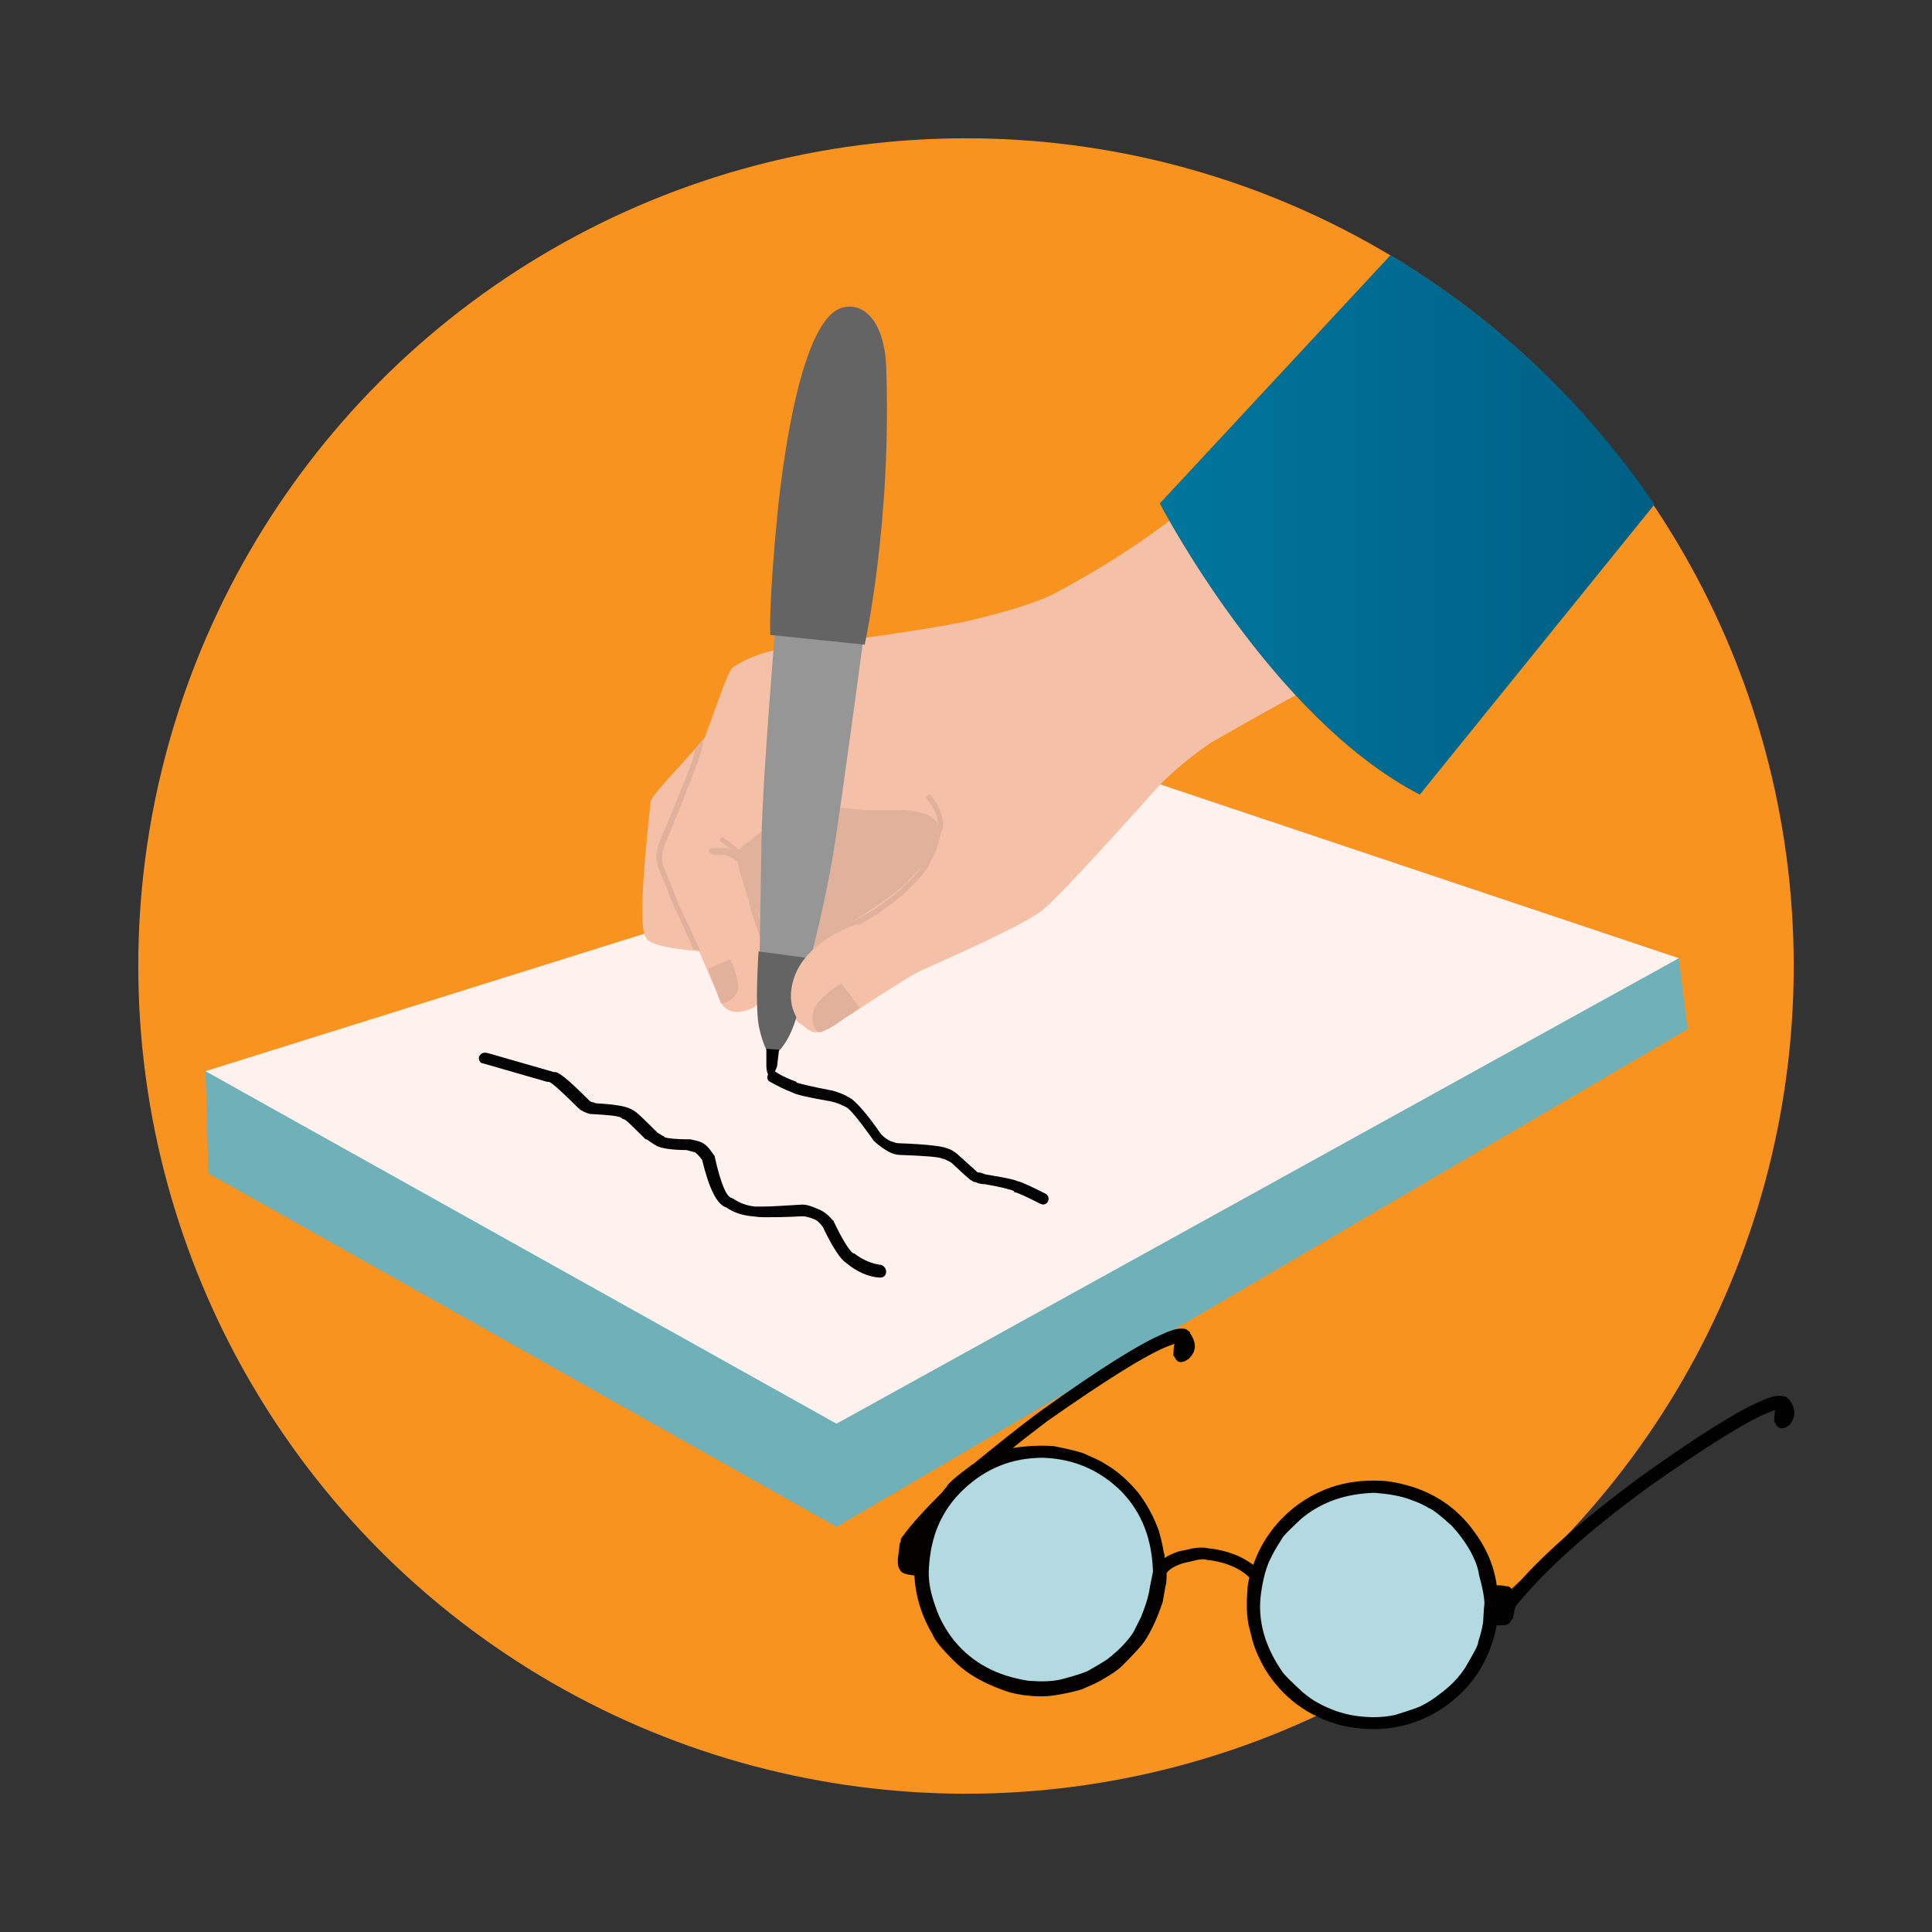
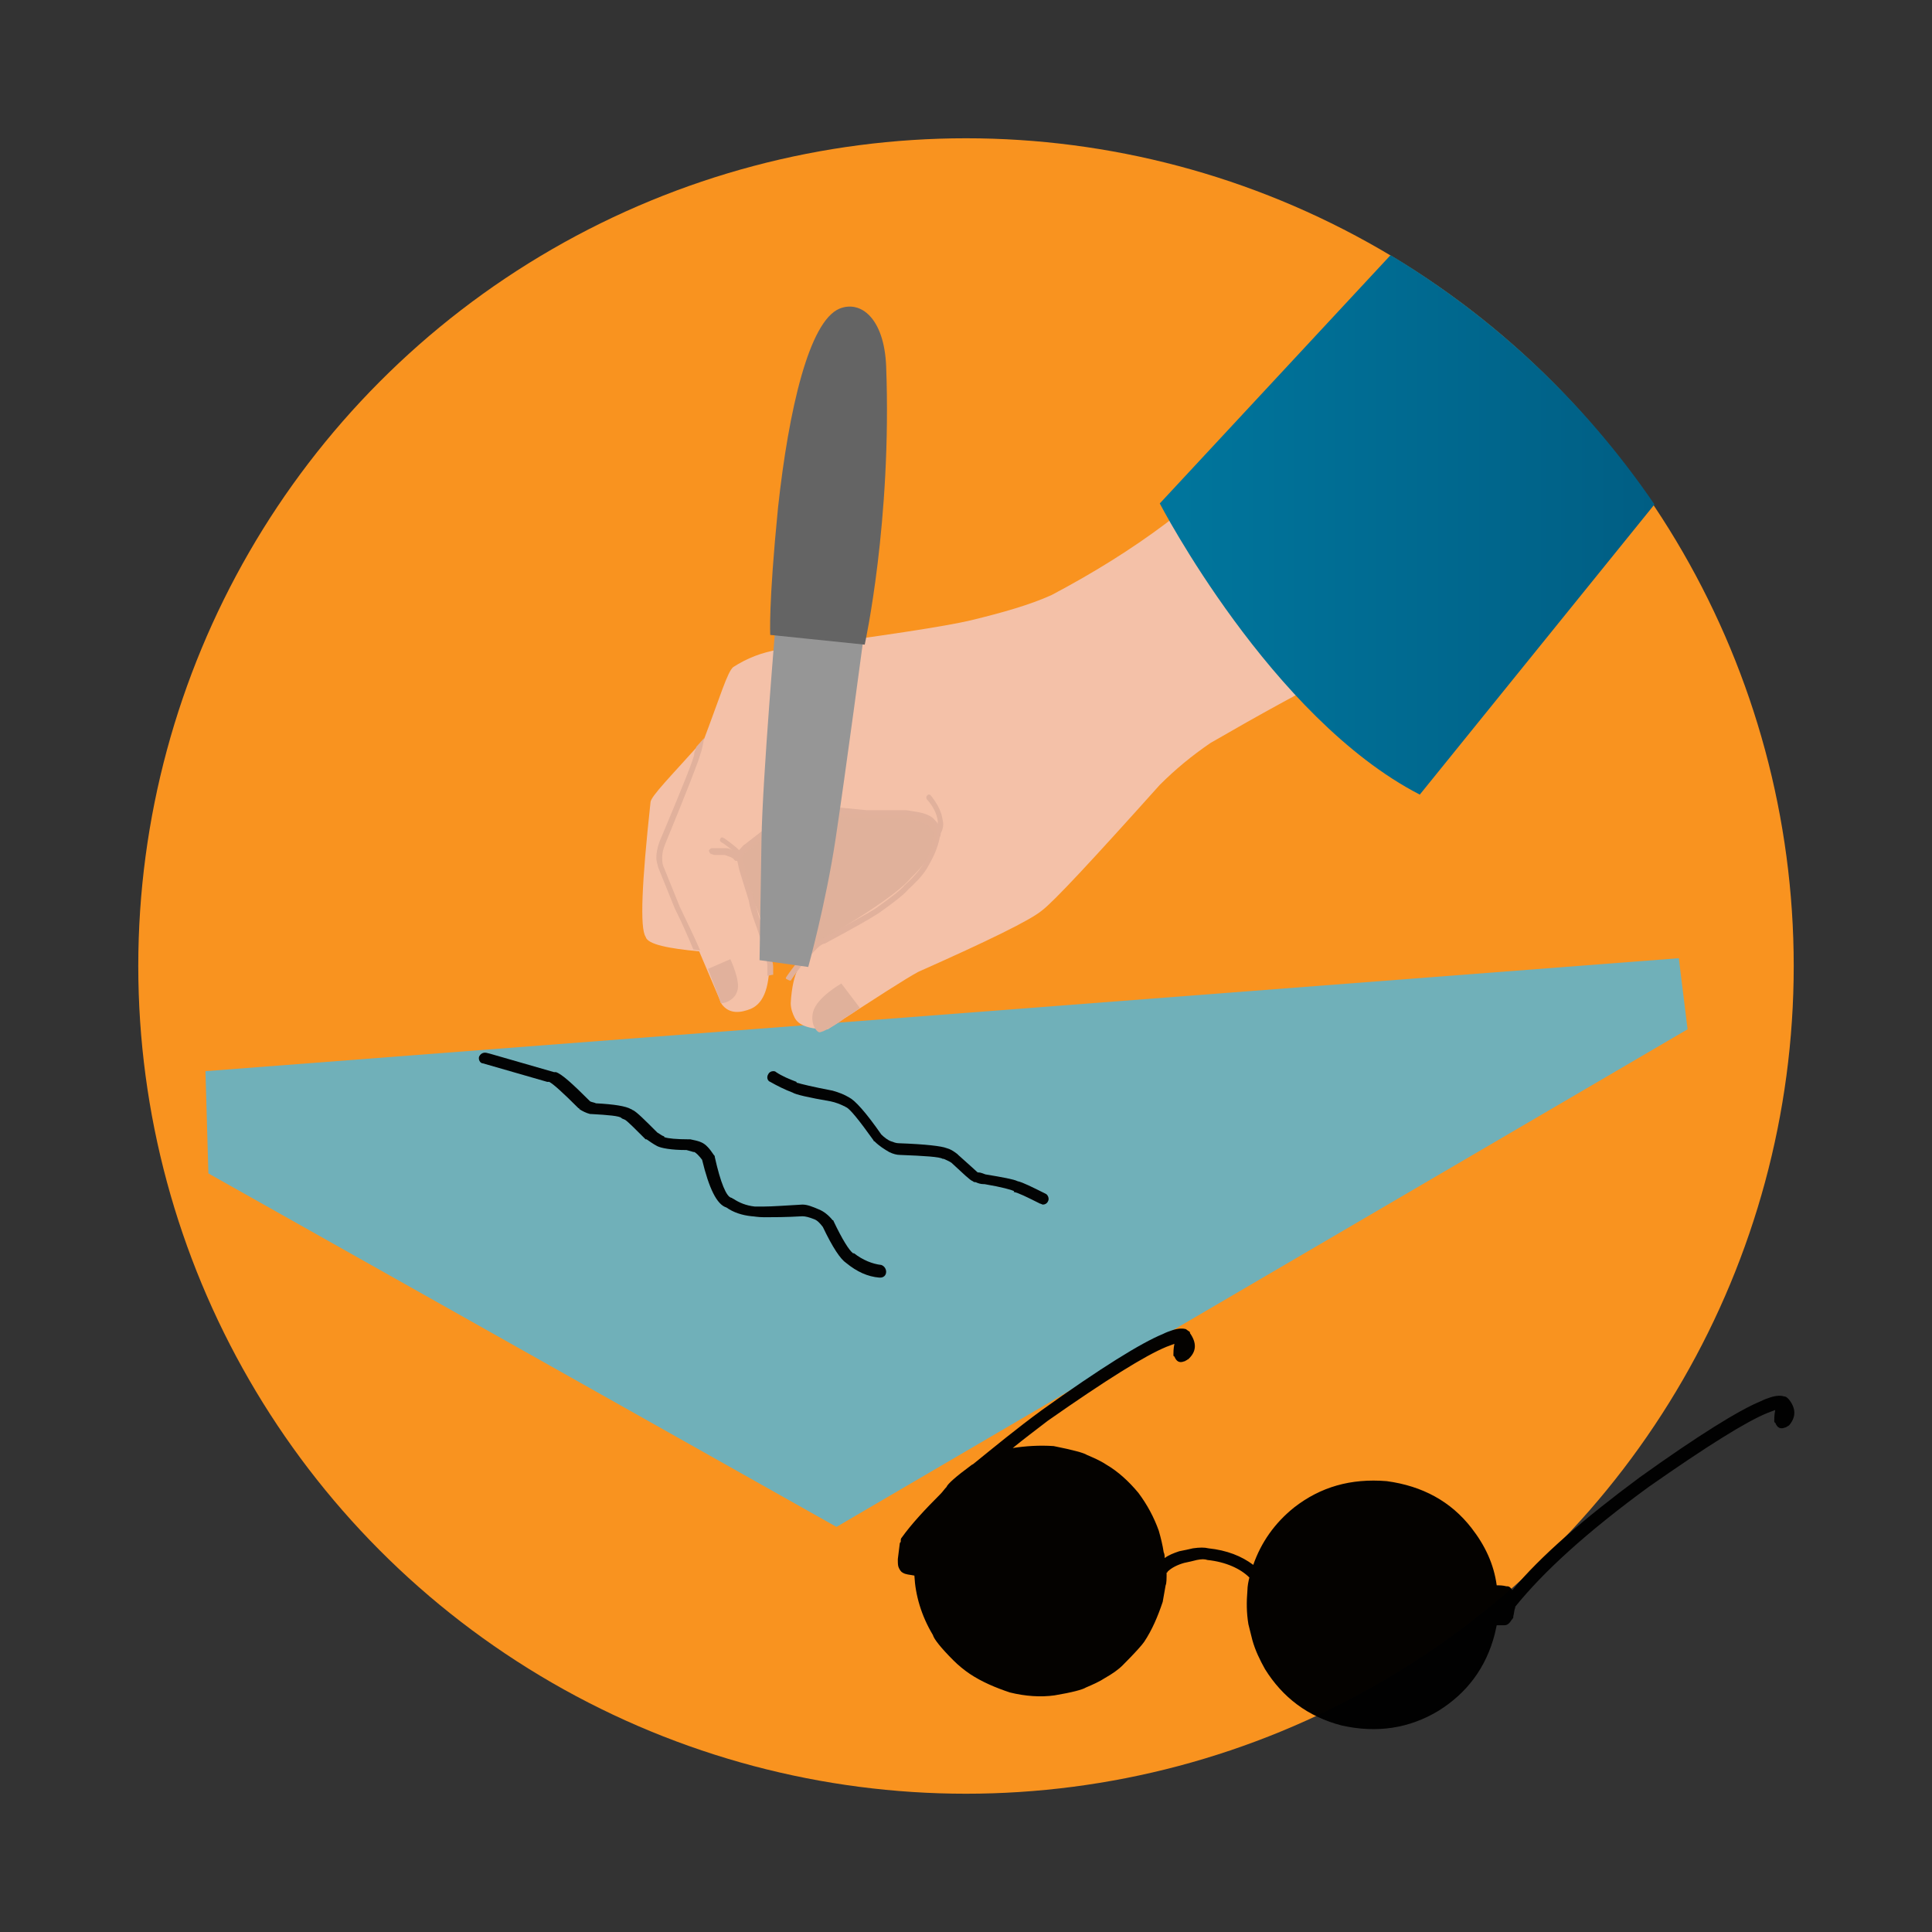
<svg xmlns="http://www.w3.org/2000/svg" version="1.1" x="0px" y="0px" viewBox="0 0 198.4 198.4" style="enable-background:new 0 0 198.4 198.4;" xml:space="preserve">
  <rect x="0" y="0" width="198.4" height="198.4" fill="#333333" stroke="none" />
  <style type="text/css">
	.st0{display:none;}
	.st1{display:inline;fill:url(#SVGID_1_);}
	.st2{display:inline;}
	.st3{fill:none;stroke:#C5E6FF;stroke-width:1.843;stroke-miterlimit:10;}
	.st4{display:inline;fill:none;stroke:#000000;stroke-width:1.843;stroke-miterlimit:10;}
	.st5{display:inline;fill:#012B3A;}
	.st6{display:inline;fill:none;stroke:#012B3A;stroke-width:1.843;stroke-miterlimit:10;}
	.st7{display:inline;fill:#FFFFFF;}
	.st8{display:inline;fill:#22B1A5;}
	.st9{display:inline;fill:#F4C1A8;}
	.st10{display:inline;fill:#5362BA;}
	.st11{display:inline;fill:#969696;}
	.st12{display:inline;fill:#E0B19B;}
	.st13{fill:#22B1A5;}
	.st14{display:inline;fill:none;stroke:#22B1A5;stroke-width:1.843;stroke-miterlimit:10;}
	.st15{fill:#FFB13E;}
	.st16{fill:none;stroke:#FFFFFF;stroke-width:0.709;stroke-miterlimit:10;}
	.st17{fill:#3CB6BF;}
	.st18{fill:#5F406A;}
	.st19{fill:#FAFCFC;}
	.st20{fill:#F9AF7D;}
	.st21{fill:#1E4759;}
	.st22{fill:#395E70;}
	.st23{fill:#84433E;}
	.st24{fill:#AFDDE0;}
	.st25{fill:#B63524;}
	.st26{fill:#D55039;}
	.st27{fill:#D1834E;}
	.st28{fill:#482952;}
	.st29{fill:#E92550;}
	.st30{fill:#F9931F;}
	.st31{fill:#00B163;}
	.st32{fill:#32A3D6;}
	.st33{fill:#8164E4;}
	.st34{fill:#F66B50;}
	.st35{fill:#70B0B9;}
	.st36{fill:#FFF1EE;}
	.st37{opacity:0.984;}
	.st38{fill:#E0B19B;}
	.st39{fill:#F4C1A8;}
	.st40{opacity:0.984;fill:#E0B19B;}
	.st41{fill:#969696;}
	.st42{fill:#646464;}
	.st43{fill:#E6E6E6;}
	.st44{fill:#5967BB;}
	.st45{fill:#263044;}
	.st46{fill:url(#SVGID_00000083067102967747424370000007545084349626609028_);}
	.st47{fill:#FFFFFF;}
	.st48{opacity:0.1;fill:#FFFFFF;}
	.st49{fill:#FE1D1D;}
	.st50{opacity:0.2;clip-path:url(#XMLID_00000113322942896612066790000000604513037057709464_);}
	.st51{clip-path:url(#XMLID_00000085216816195930149590000001516553664426258617_);fill:#D9E5EE;}
	.st52{fill:#966545;}
	.st53{fill:#FEC55E;}
	.st54{fill:#DDA944;}
	.st55{fill:url(#SVGID_00000110428744115184035790000016143414478445285253_);}
	.st56{fill-rule:evenodd;clip-rule:evenodd;fill:#F66B50;}
	
		.st57{clip-path:url(#SVGID_00000105401451249608230610000001527052115638725764_);fill-rule:evenodd;clip-rule:evenodd;fill:#D55039;}
	
		.st58{clip-path:url(#SVGID_00000105401451249608230610000001527052115638725764_);fill-rule:evenodd;clip-rule:evenodd;fill:#EBEBEB;}
	.st59{fill-rule:evenodd;clip-rule:evenodd;fill:#FFBA9B;}
	
		.st60{clip-path:url(#SVGID_00000029026728268206813900000008477227901469829791_);fill-rule:evenodd;clip-rule:evenodd;fill:#EF966C;}
	.st61{fill-rule:evenodd;clip-rule:evenodd;fill:#EF966C;}
	.st62{fill-rule:evenodd;clip-rule:evenodd;fill:#633238;}
	
		.st63{clip-path:url(#SVGID_00000026868123708716928400000016201153180984392850_);fill-rule:evenodd;clip-rule:evenodd;fill:#EF966C;}
	.st64{fill-rule:evenodd;clip-rule:evenodd;fill:#646464;}
	
		.st65{clip-path:url(#SVGID_00000168084309334894979850000016016215322584411836_);fill-rule:evenodd;clip-rule:evenodd;fill:#969696;}
	.st66{clip-path:url(#SVGID_00000183246180086844018620000011804119387679615624_);}
	
		.st67{clip-path:url(#SVGID_00000103982732263486751890000018445169958793621656_);fill-rule:evenodd;clip-rule:evenodd;fill:#323232;}
	
		.st68{clip-path:url(#SVGID_00000103982732263486751890000018445169958793621656_);fill-rule:evenodd;clip-rule:evenodd;fill:#6B6B6B;}
	
		.st69{clip-path:url(#SVGID_00000027585487802833239600000011640346153690091952_);fill-rule:evenodd;clip-rule:evenodd;fill:#EF966C;}
	.st70{fill-rule:evenodd;clip-rule:evenodd;fill:#EBEBEB;}
	
		.st71{clip-path:url(#SVGID_00000033340798816754464910000001137722057712923310_);fill-rule:evenodd;clip-rule:evenodd;fill:#EF966C;}
	
		.st72{clip-path:url(#SVGID_00000171716229340460816350000014826040241841390769_);fill-rule:evenodd;clip-rule:evenodd;fill:#EF966C;}
	
		.st73{clip-path:url(#SVGID_00000068660828259877139350000002185551346478733489_);fill-rule:evenodd;clip-rule:evenodd;fill:#969696;}
	.st74{clip-path:url(#SVGID_00000104697929688663957170000003198065892914401165_);}
	
		.st75{clip-path:url(#SVGID_00000023269955346148505270000011916360360014205578_);fill-rule:evenodd;clip-rule:evenodd;fill:#323232;}
	
		.st76{clip-path:url(#SVGID_00000023269955346148505270000011916360360014205578_);fill-rule:evenodd;clip-rule:evenodd;fill:#6B6B6B;}
	
		.st77{clip-path:url(#SVGID_00000044880022696472985710000013584311506361460921_);fill-rule:evenodd;clip-rule:evenodd;fill:#EF966C;}
	.st78{fill:#C4C8E8;}
	.st79{fill:#B3D9E1;}
	.st80{fill:#842A2E;}
	.st81{fill:#EC9369;}
	.st82{fill:#8A3E3D;}
	.st83{fill:#303C51;}
	.st84{fill:#333A74;}
	.st85{fill:#ED4450;}
	.st86{fill:#4A3333;}
	.st87{fill:#E9946B;}
	.st88{fill:url(#SVGID_00000060749732984100173280000007439454840437595314_);}
	.st89{display:none;fill:#6E4645;}
	.st90{fill:#F28C9C;}
	.st91{fill:#FC3E01;}
	.st92{fill:#384A9E;}
	.st93{fill:#5362BA;}
	.st94{fill:#3B1E1C;}
	.st95{fill:#C8C8C8;}
	.st96{fill:#012B3A;}
	.st97{fill:url(#SVGID_00000030450689716921743730000015638279001554899873_);}
	.st98{fill:#AFAFAF;}
	.st99{fill:#0098FA;}
	.st100{fill:#A2F23C;}
	.st101{fill:#FF6C4C;}
	.st102{fill:#FF5168;}
	.st103{fill:#472851;}
	.st104{fill:#FFC440;}
	.st105{fill:#2C1F47;}
	.st106{fill:#8C4719;}
	.st107{fill:#B35B20;}
	.st108{fill:#DE7935;}
	.st109{fill:#B3B3B3;}
	.st110{fill:#FFB583;}
	.st111{fill:#E64C6C;}
	.st112{fill:#AD4258;}
	.st113{fill:#FF6988;}
	.st114{opacity:0.25;}
	.st115{fill:#FFD3B5;}
	.st116{fill:#4D39AB;}
	.st117{fill:#2E3192;}
	.st118{fill:#BA5D4A;}
	.st119{fill:#38231D;}
	.st120{fill:#E8BB3B;}
	.st121{fill:#F9BE4A;}
	.st122{fill:#72A68D;}
	.st123{fill:#59917B;}
	.st124{fill:#679B83;}
	.st125{fill:#EBA526;}
	.st126{fill:#DBA159;}
	.st127{fill:#FCBD73;}
	.st128{fill:#3E7763;}
	.st129{fill:#483B38;}
	.st130{fill:#7BC5C6;}
	.st131{fill:#FF5722;}
	.st132{fill:#F1C40F;}
	.st133{fill:#D87900;}
	.st134{fill:url(#SVGID_00000157281898880521352110000010172593597993448847_);}
	.st135{fill:#F5B17B;}
	.st136{fill:#FFF6E4;}
	.st137{fill:#471F1E;}
	.st138{fill:#40957E;}
	.st139{fill:#1D5043;}
	.st140{fill:#E87046;}
	.st141{fill:#6E4645;}
	.st142{fill:#C34A22;}
	.st143{fill:#75302A;}
</style>
  <g id="Layer_0" class="st0">
</g>
  <g id="Layer_1">
</g>
  <g id="Pallot">
    <g>
      <circle class="st30" cx="99.2" cy="99.2" r="85" />
    </g>
  </g>
  <g id="Luvut_1">
    <polygon class="st35" points="21.1,110 21.4,120.5 85.9,156.8 173.3,105.7 172.4,98.4  " />
-     <polygon class="st36" points="117.2,79.9 172.4,98.4 85.9,146.2 21.1,110  " />
    <path class="st37" d="M49.8,108.1c-0.3,0-0.5,0.2-0.6,0.4c-0.1,0.3,0.1,0.7,0.4,0.7l6.6,1.9c0.1,0,0.1,0,0.2,0h0   c0.4,0.2,1.4,1.1,3,2.7l0,0c0,0,0.1,0,0.1,0.1c0.3,0.2,0.7,0.4,1.1,0.5c0,0,0.1,0,0.1,0c1.8,0.1,2.9,0.2,3.1,0.4   c0.1,0.1,0.2,0.1,0.4,0.2h0c0.3,0.2,1,0.9,2.1,2c0,0,0.1,0,0.1,0c0.3,0.2,0.7,0.5,1.1,0.7c0.4,0.2,1.4,0.4,3,0.4h0   c0.4,0.1,0.7,0.2,0.7,0.2c0,0,0.1,0,0.1,0c0.2,0.1,0.5,0.4,0.8,0.8h0c0.7,2.9,1.5,4.6,2.5,4.9h0c0.7,0.5,1.6,0.8,2.6,0.9h0   c0.2,0,0.6,0.1,1.3,0.1c0.9,0,2.2,0,3.9-0.1c0.3,0,0.7,0.1,1.2,0.3c0.3,0.1,0.6,0.4,0.9,0.8c1,2.1,1.8,3.3,2.4,3.7   c1.1,0.9,2.2,1.4,3.4,1.5c0,0,0,0,0.1,0c0.3,0,0.6-0.2,0.6-0.6c0-0.3-0.2-0.6-0.5-0.7c-0.9-0.1-1.9-0.5-2.8-1.2l-0.1,0   c-0.4-0.3-1.1-1.4-2-3.3c0,0,0-0.1-0.1-0.1c-0.4-0.5-0.9-0.9-1.4-1.1c-0.7-0.3-1.2-0.5-1.7-0.5c0,0,0,0,0,0   c-1.8,0.1-3.1,0.2-3.9,0.2c-0.4,0-0.7,0-0.9,0c0,0-0.1,0-0.1,0c-0.9-0.1-1.6-0.4-2.2-0.8c-0.1,0-0.1-0.1-0.2-0.1   c-0.5-0.1-1.1-1.5-1.7-4.2c0-0.1,0-0.1-0.1-0.2c-0.4-0.6-0.8-1.1-1.3-1.3c-0.2-0.1-0.6-0.2-1.1-0.3c0,0-0.1,0-0.1,0   c-1.4,0-2.2-0.1-2.5-0.2c0,0-0.1,0-0.1-0.1c-0.3-0.1-0.5-0.3-0.7-0.4c-1.3-1.3-2.1-2.1-2.5-2.3c-0.1,0-0.1-0.1-0.2-0.1h0   c-0.5-0.3-1.7-0.5-3.6-0.6h0c-0.2-0.1-0.4-0.1-0.6-0.2h0c-1.8-1.8-2.9-2.8-3.5-3c-0.1,0-0.1,0-0.2,0h0l-6.6-1.9   C49.9,108.1,49.9,108.1,49.8,108.1z" />
    <g class="st37">
      <path d="M100.2,120.2c0,0,0.1,0,0.1,0C100.3,120.2,100.3,120.2,100.2,120.2c0,0-0.1,0-0.2,0.1h0    C100.1,120.2,100.2,120.2,100.2,120.2z M79.4,110c-0.2,0-0.4,0.1-0.5,0.3c-0.2,0.3-0.1,0.7,0.2,0.8c0.7,0.4,1.5,0.8,2.3,1.1    c0.3,0.2,1.6,0.5,3.9,0.9c0.5,0.1,1,0.3,1.4,0.5c0.1,0,0.1,0.1,0.2,0.1c0.4,0.2,1.3,1.3,2.8,3.4c0,0,0,0.1,0.1,0.1    c0.5,0.5,1,0.8,1.5,1.1c0.4,0.2,0.8,0.3,1.1,0.3l0,0c2.6,0.1,4.1,0.2,4.4,0.4c0,0,0.1,0,0.1,0c0.2,0.1,0.5,0.2,0.8,0.4    c1.2,1.1,1.9,1.8,2.2,1.9c0.1,0.1,0.2,0.1,0.3,0.1h0c0.2,0.1,0.5,0.2,0.8,0.2l0.1,0c1.8,0.3,2.8,0.6,3,0.7c0,0,0.1,0,0.1-0.2h0    l-0.1,0.3c0.5,0.1,1.3,0.5,2.7,1.2c0.1,0,0.2,0.1,0.3,0.1c0.2,0,0.4-0.1,0.5-0.3c0.2-0.3,0-0.7-0.2-0.8c-1.4-0.7-2.4-1.2-2.9-1.3    c-0.4-0.2-1.5-0.4-3.3-0.7c-0.3-0.1-0.5-0.2-0.7-0.2c0,0,0,0-0.1,0h0c-0.2-0.2-0.9-0.8-2-1.8c0,0,0,0-0.1-0.1    c-0.4-0.3-0.7-0.5-1.1-0.6c-0.5-0.2-2.1-0.4-4.9-0.5c-0.3,0-0.5-0.1-0.8-0.2c-0.3-0.1-0.7-0.4-1-0.7c-1.6-2.3-2.7-3.5-3.3-3.8    c0,0,0,0,0,0h0c-0.5-0.3-1-0.5-1.7-0.7l0,0c-2.1-0.4-3.3-0.7-3.6-0.8c-0.1,0-0.1,0-0.1-0.1c-0.8-0.3-1.5-0.6-2.1-1    C79.6,110,79.5,110,79.4,110z" />
    </g>
    <g>
      <path class="st38" d="M96.4,79.3l-1.5,0c-6.1,0.2-10.2,0.6-12.1,1.4c-4.4,1.7-7.3,3.5-8.6,5.2c-0.7,1.2-0.9,2.5-0.7,3.8    c0.1,1.4,0.6,2.9,1.5,4.5c0.3,0.5,0.6,0.9,1,1.3l0.6,0.5c0.4,0.3,0.9,0.6,1.5,0.9c0.5,0.2,1.1,0.4,1.7,0.6    c0.9,0.2,1.7,0.3,2.3,0.3c0.9,0,1.9-0.1,3-0.4c0.8-0.1,2.2-0.7,4.2-1.8c0.4-0.2,1.5-0.9,3.1-2c1.2-0.9,2.2-1.9,3-3    c1.7-2.5,2.7-5.1,2.9-7.8c0.1-1.3-0.2-2.4-0.7-3.5L96.4,79.3L96.4,79.3z" />
    </g>
    <g>
      <path class="st39" d="M130.3,43.6l-1.9,2.2c-4.9,5.6-11.7,10.7-20.4,15.3c-2.2,1-5,1.8-8.3,2.6c-2.5,0.6-9,1.6-19.7,3    c-1.8,0.3-3.3,0.9-4.7,1.8c-0.6,0.5-1.3,2.9-3,7.4c-3.4,3.8-5.5,5.9-5.5,6.5c-0.9,8.3-1.1,12.9-0.5,13.8c0.2,0.8,2.4,1.2,5.5,1.5    l2.3,5.4c0.8,1.1,2,0.9,3,0.5c1.4-0.6,2-2.4,1.9-5.5c-0.1-1.8-1.1-4.7-3-8.9c-0.1-0.7,0-1.3,0.4-1.8c2.6-2.5,4.5-3.8,5.6-4    l11.3,0.3c0.5,0,1.7,0.2,2.2,0.4c1.5,1.2,0.7,3.5-2,6.1c-1,1.2-3.9,3.3-8.9,6.2c-1.1,0.8-2,1.8-2.7,3.2c-0.3,0.6-0.6,1.7-0.7,3.4    c0,0.6,0.2,1.1,0.4,1.5c0.4,0.8,1.5,1.2,3.4,1.2c4.9-3.2,8-5.2,9.3-5.9c7.2-3.2,11.5-5.3,12.7-6.3c1.2-0.9,5.2-5.2,12.1-12.9    c1.6-1.6,3.3-3,5.2-4.3c10.2-5.9,17.4-9.5,21.5-11L130.3,43.6L130.3,43.6z" />
    </g>
    <g>
      <path class="st40" d="M96.8,84.2c-0.1-0.8-0.5-1.6-1.2-2.5c-0.1-0.1-0.1-0.1-0.2-0.1c-0.1,0-0.1,0-0.2,0.1c-0.1,0.1-0.1,0.3,0,0.4    c0.7,0.8,1,1.5,1.1,2.2c0,0.1,0,0.2,0,0.3c-0.1-0.2-0.3-0.4-0.5-0.6l0,0c-0.4-0.3-0.9-0.5-1.5-0.6c-0.7-0.1-1.1-0.2-1.3-0.2    c0,0,0,0,0,0c-0.5,0-1,0-1.4,0c-0.6,0-1,0-1.3,0c0,0,0,0-0.1,0c-0.2,0-0.6,0-1.2,0c0,0-4.1-0.4-4.1-0.4c-0.4,0-1.1-0.1-2.2-0.1    c-0.2,0-0.4,0-0.6,0l0,0c-0.5,0-0.9,0.2-1.2,0.5c-0.4,0.4-0.7,0.6-0.8,0.7c0,0-3.6,2.8-3.6,2.8c-0.2,0.1-0.4,0.4-0.6,0.6    c-0.3-0.3-0.8-0.7-1.5-1.2c-0.1,0-0.1-0.1-0.2-0.1c-0.1,0-0.2,0-0.2,0.1c-0.1,0.1-0.1,0.3,0.1,0.4c0.5,0.3,0.8,0.6,1.1,0.8    c-0.1,0-0.1-0.1-0.2-0.1c-0.2-0.1-0.4-0.1-0.6-0.1c-0.1,0-0.4,0-0.9,0c-0.1,0-0.2,0-0.3,0c0,0,0,0-0.1,0c-0.1,0-0.2,0.1-0.3,0.2    c0,0.2,0.1,0.3,0.2,0.4c0.1,0,0.3,0.1,0.4,0.1c0.4,0,0.7,0,0.8,0c0.2,0,0.3,0,0.5,0.1c0.3,0.1,0.6,0.2,0.7,0.4    c0.1,0.1,0.1,0.1,0.2,0.1c0,0,0.1,0,0.1,0c0.1,0.2,0.1,0.6,0.3,1.2l0,0l0.9,2.9c0.1,0.7,0.3,1.2,0.4,1.6c0.3,0.8,0.6,1.7,1,2.9    c0.3,1.2,0.5,1.9,0.5,2.1c0,0,0,0,0,0.1c0,0.4,0,0.7,0,1c0.2,0,0.4-0.1,0.6-0.1c0-0.3,0-0.6,0-0.8c0,0,0-0.1,0-0.1    c0-0.2-0.2-1-0.5-2.3c-0.4-1.2-0.7-2.1-1-2.9c-0.1-0.3-0.2-0.8-0.4-1.5c0,0,0,0,0,0l-0.9-2.9c-0.2-0.8-0.3-1.3-0.3-1.4    c0-0.1-0.1-0.2-0.1-0.2c0.2-0.3,0.4-0.5,0.6-0.6c0,0,3.6-2.8,3.6-2.8c0.1-0.1,0.4-0.3,0.8-0.7c0.2-0.2,0.5-0.3,0.8-0.3    c0.2,0,0.4,0,0.6,0c1.1,0,1.8,0,2.2,0.1c0,0,4.1,0.4,4.1,0.4l0,0c0.6,0,1,0,1.2,0c0,0,0.1,0,0.1,0c0.3,0,0.7,0,1.3,0    c0.4,0,0.9,0,1.4,0l0,0c0,0,0,0,0,0c0.1,0,0.5,0.1,1.1,0.2c0.5,0.1,1,0.3,1.3,0.5c0.4,0.4,0.6,0.7,0.5,1c0,0.1-0.2,1.3-0.2,1.4    c-0.2,0.4-0.4,0.9-0.7,1.4c-0.4,0.7-1.1,1.5-2,2.3l0,0c-0.3,0.4-1.3,1.2-3,2.4c-1.1,0.7-3,1.7-5.5,3.1c-0.2,0.1-0.5,0.3-0.9,0.6    l0,0c-1,1-2,2.2-2.8,3.4c0,0,0,0.1,0,0.1c0.2,0.1,0.3,0.2,0.5,0.2c0.8-1.2,1.7-2.3,2.7-3.3c0.3-0.3,0.6-0.5,0.8-0.5    c2.6-1.4,4.4-2.4,5.5-3.1c1.7-1.2,2.7-2,3.1-2.5c1-0.9,1.7-1.7,2.1-2.5c0.7-1.2,1-2.2,1.1-2.8c0.1-0.2,0.1-0.3,0.1-0.4    C96.9,85,96.9,84.6,96.8,84.2z" />
      <path class="st40" d="M69.8,93.1l-1.7-4.2C68,88.6,68,88.3,68,88.1c0-0.5,0.1-0.9,0.3-1.4c2.3-5.6,3.5-8.7,3.6-9.2    c0.2-0.5,0.3-1.1,0.4-1.7l-0.8,0.9c-0.1,0.4-0.1,0.3-0.2,0.6l0,0.1c0,0.4-1.2,3.4-3.6,9.1c-0.2,0.6-0.3,1.1-0.3,1.6    c0,0.3,0.1,0.6,0.2,1c0,0,1.7,4.2,1.7,4.2c0.8,1.6,1.4,3,1.9,4.2l0.7,0.1C71.3,96.2,70.6,94.8,69.8,93.1L69.8,93.1z" />
    </g>
    <path class="st41" d="M79.7,63.5c0,0-1.4,16.4-1.5,22.7s-0.2,12.4-0.2,12.4l5,0.7c0,0,1.8-6.5,2.8-13.1c1-6.6,3-21.6,3-21.6   L79.7,63.5z" />
    <path class="st42" d="M79.1,65.2c0,0-0.2-3,0.8-13.1C81,42,83.1,33,86.2,31.7c2.2-0.9,4.6,1,4.8,5.9c0.6,15.9-2.2,28.6-2.2,28.6   L79.1,65.2z" />
-     <path class="st42" d="M77.9,97.7l5.2,0.7c0,0-0.6,3.6-1.3,6c-0.7,2.5-1.8,3.5-1.8,3.5l-1.3-0.1c0,0-0.8-1.6-0.9-3.5   C77.6,101.8,77.9,97.7,77.9,97.7z" />
-     <path class="st39" d="M88,94.9c0,0-4.8,1.5-6.3,5.1c-1.5,3.7,0.9,5.8,1.9,6c1,0.2,3.5-1.8,6.1-3.5c2.6-1.7,5.7-3.3,5.7-3.3L88,94.9   z" />
    <path class="st40" d="M72.7,99.5l2.3-1c0,0,1.1,2.3,0.7,3.3c-0.3,1-1.5,1.3-1.7,1.2C74,102.8,72.7,99.5,72.7,99.5z" />
    <path class="st38" d="M88.3,103.5l-1.9-2.5c0,0-2.5,1.4-2.9,2.9c-0.3,1.2,0.3,2,0.6,2.1c0.3,0.1,2-0.9,2.7-1.5   C87.7,104,88.3,103.5,88.3,103.5z" />
-     <path d="M78.7,107.7v1.8c0,0.3,0.1,1,0.4,1c0.3,0,0.6-0.7,0.7-1l0.2-1.7L78.7,107.7z" />
    <linearGradient id="SVGID_1_" gradientUnits="userSpaceOnUse" x1="119.129" y1="53.912" x2="169.849" y2="53.912">
      <stop offset="0" style="stop-color:#00769D" />
      <stop offset="1" style="stop-color:#005E84" />
    </linearGradient>
    <path style="fill:url(#SVGID_1_);" d="M142.8,26.2l-23.7,25.5c0,0,11.4,22,26.7,29.9l24.1-29.8C162.8,41.4,153.6,32.7,142.8,26.2z" />
  </g>
  <g id="Luvut2">
    <path class="st37" d="M183.7,143.7C183.7,143.7,183.7,143.7,183.7,143.7c-0.2-0.2-0.3-0.3-0.5-0.3c-0.3-0.1-0.8-0.1-1.4,0.1   c-0.3,0.1-0.6,0.2-1,0.4c-2.2,0.9-6.4,3.5-12.4,7.8c-5.8,4.3-10.2,8.1-13.1,11.6c-0.1-0.2-0.3-0.4-0.5-0.4c0,0,0,0-0.1,0   c-0.4-0.1-0.7-0.1-1-0.1c-0.3-2.2-1.2-4.1-2.6-5.9c-2.1-2.7-5-4.3-8.7-4.8c-3.7-0.3-6.8,0.6-9.5,2.7c-2,1.6-3.4,3.6-4.2,5.9   c-1.2-0.9-2.7-1.5-4.6-1.7c-0.4-0.1-0.9-0.1-1.6,0c-0.4,0.1-0.9,0.2-1.4,0.3c-0.6,0.2-1.1,0.4-1.5,0.7c0-0.2,0-0.4-0.1-0.6   c-0.1-0.7-0.3-1.5-0.5-2.2c-0.5-1.4-1.2-2.7-2.1-3.9c-1-1.2-2.1-2.2-3.3-2.9c-0.6-0.4-1.3-0.7-2-1c-0.3-0.2-1.4-0.5-3.4-0.9   c-1.5-0.1-2.9,0-4.2,0.2c1.1-0.9,2.3-1.8,3.6-2.8c6-4.2,10-6.7,12.2-7.6c0.3-0.1,0.5-0.2,0.8-0.3c-0.1,0.5-0.1,0.9-0.1,1.1   c0,0.1,0,0.2,0.1,0.2c0.2,0.5,0.5,0.7,1,0.5c0,0,0.1,0,0.2-0.1c0,0,0,0,0,0c0.1,0,0.1-0.1,0.2-0.1c0.9-0.8,0.9-1.7,0.2-2.7   c0,0,0,0,0-0.1c-0.1-0.1-0.3-0.2-0.4-0.3c-0.3-0.1-0.8-0.1-1.4,0.1c-0.3,0.1-0.6,0.2-1,0.4c-2.2,0.9-6.4,3.5-12.4,7.8   c-2.6,1.9-4.9,3.8-7,5.5c-0.1,0.1-0.2,0.1-0.3,0.2c-1.5,1.1-2.4,1.9-2.5,2.2c-0.2,0.2-0.4,0.5-0.6,0.7c-1.6,1.6-3,3.1-4,4.5   c-0.1,0.1-0.1,0.2-0.1,0.4c0,0.1-0.1,0.1-0.1,0.2c-0.1,0.9-0.2,1.5-0.2,1.6c0,0,0,0.1,0,0.1c0,0.3,0,0.6,0.1,0.8   c0.1,0.2,0.2,0.4,0.4,0.5c0.3,0.2,0.7,0.2,1.2,0.3c0.1,2,0.7,4.1,1.9,6.1c0.1,0.4,0.8,1.3,2.1,2.6c0.5,0.5,1.1,1,1.7,1.4   c1.2,0.8,2.6,1.4,4.1,1.9c1.6,0.4,3.2,0.5,4.6,0.3c1.8-0.3,2.9-0.6,3.2-0.8c0.7-0.3,1.4-0.6,2-1c0.7-0.4,1.3-0.8,1.8-1.3   c1.3-1.3,2-2.1,2.2-2.4c0.8-1.2,1.4-2.6,1.9-4.1l0.3-1.7c0.1-0.2,0.1-0.7,0.1-1.3c0,0,0.1,0,0.1-0.1c0.4-0.4,1-0.7,1.7-0.9   c0.5-0.1,0.9-0.2,1.3-0.3c0.5-0.1,0.8-0.1,1.1,0l0,0c1.9,0.2,3.4,0.9,4.3,1.8c-0.1,0.4-0.2,0.9-0.2,1.3c-0.1,1.2-0.1,2.3,0.1,3.5   l0.4,1.6c0.3,1.1,0.8,2.1,1.3,3c1.8,2.9,4.4,4.9,7.9,5.8c3.6,0.8,6.9,0.3,9.9-1.5c2.9-1.8,4.9-4.4,5.8-7.9l0.2-0.9   c0.2,0,0.4,0,0.7,0c0,0,0,0,0.1,0c0.3,0,0.5-0.2,0.7-0.5c0,0,0-0.1,0.1-0.1l0,0c0-0.1,0.1-0.1,0.1-0.2c0,0,0-0.1,0-0.1   c0.1-0.4,0.1-0.7,0.2-0.9c0,0,0-0.1,0-0.1c2.9-3.6,7.4-7.7,13.7-12.3c6-4.2,10-6.7,12.2-7.6c0.3-0.1,0.5-0.2,0.8-0.3   c-0.1,0.5-0.1,0.9-0.1,1.1c0,0.1,0,0.2,0.1,0.2c0.2,0.5,0.5,0.7,1,0.5c0,0,0.1,0,0.2-0.1c0,0,0,0,0,0c0.1,0,0.1-0.1,0.2-0.1   C184.4,145.6,184.5,144.7,183.7,143.7z" />
-     <path class="st79" d="M152.4,165l-0.1,1.6c-0.1,0.7-0.3,1.4-0.5,2c0,0.4-0.5,1.2-1.3,2.6c-0.7,1.1-1.6,2-2.7,2.8   c-0.5,0.4-1.1,0.8-1.7,1.1c-0.3,0.2-1.2,0.5-2.8,1c-1.3,0.3-2.7,0.3-4.1,0.1c-1.4-0.2-2.7-0.7-3.8-1.3c-0.6-0.3-1.1-0.7-1.6-1.1   c-1.2-1.1-1.9-1.8-2.1-2.1c-1.8-2.6-2.6-5.3-2.2-8.1c0.2-1.4,0.5-2.7,1.1-3.8c0.3-0.6,0.6-1.1,1-1.7c0.1-0.3,0.8-1,2.1-2.2   c2.1-1.7,4.5-2.5,7.4-2.6c1.4,0.1,2.8,0.3,4,0.8c0.6,0.2,1.2,0.5,1.7,0.8c0.3,0.1,1.1,0.7,2.3,1.8c0.9,1,1.7,2.1,2.2,3.2   c0.3,0.6,0.5,1.2,0.6,1.9C152.4,163.6,152.5,164.6,152.4,165L152.4,165z M118.4,161.4c-0.1-3.3-1.1-6-3.2-8.2   c-2.2-2.2-4.9-3.4-8.1-3.5c-3.2,0-5.9,1.1-8.2,3.3c-2.2,2.1-3.3,4.7-3.5,7.9c-0.1,1.2,0.1,2.4,0.5,3.6c0.2,0.6,0.4,1.2,0.7,1.8   c0.2,0.4,0.6,1.2,1.4,2.2c1.9,2.3,4.4,3.6,7.6,4.1c1.3,0.1,2.5,0.1,3.6-0.2c1.5-0.4,2.3-0.7,2.5-0.8c0.7-0.4,1.4-0.8,2-1.2   c1.3-1,2.2-2,2.7-2.8l0.8-1.6l0.3-0.8c0.3-0.8,0.5-1.6,0.6-2.3L118.4,161.4L118.4,161.4z" />
  </g>
  <g id="Yms" class="st0">
</g>
</svg>